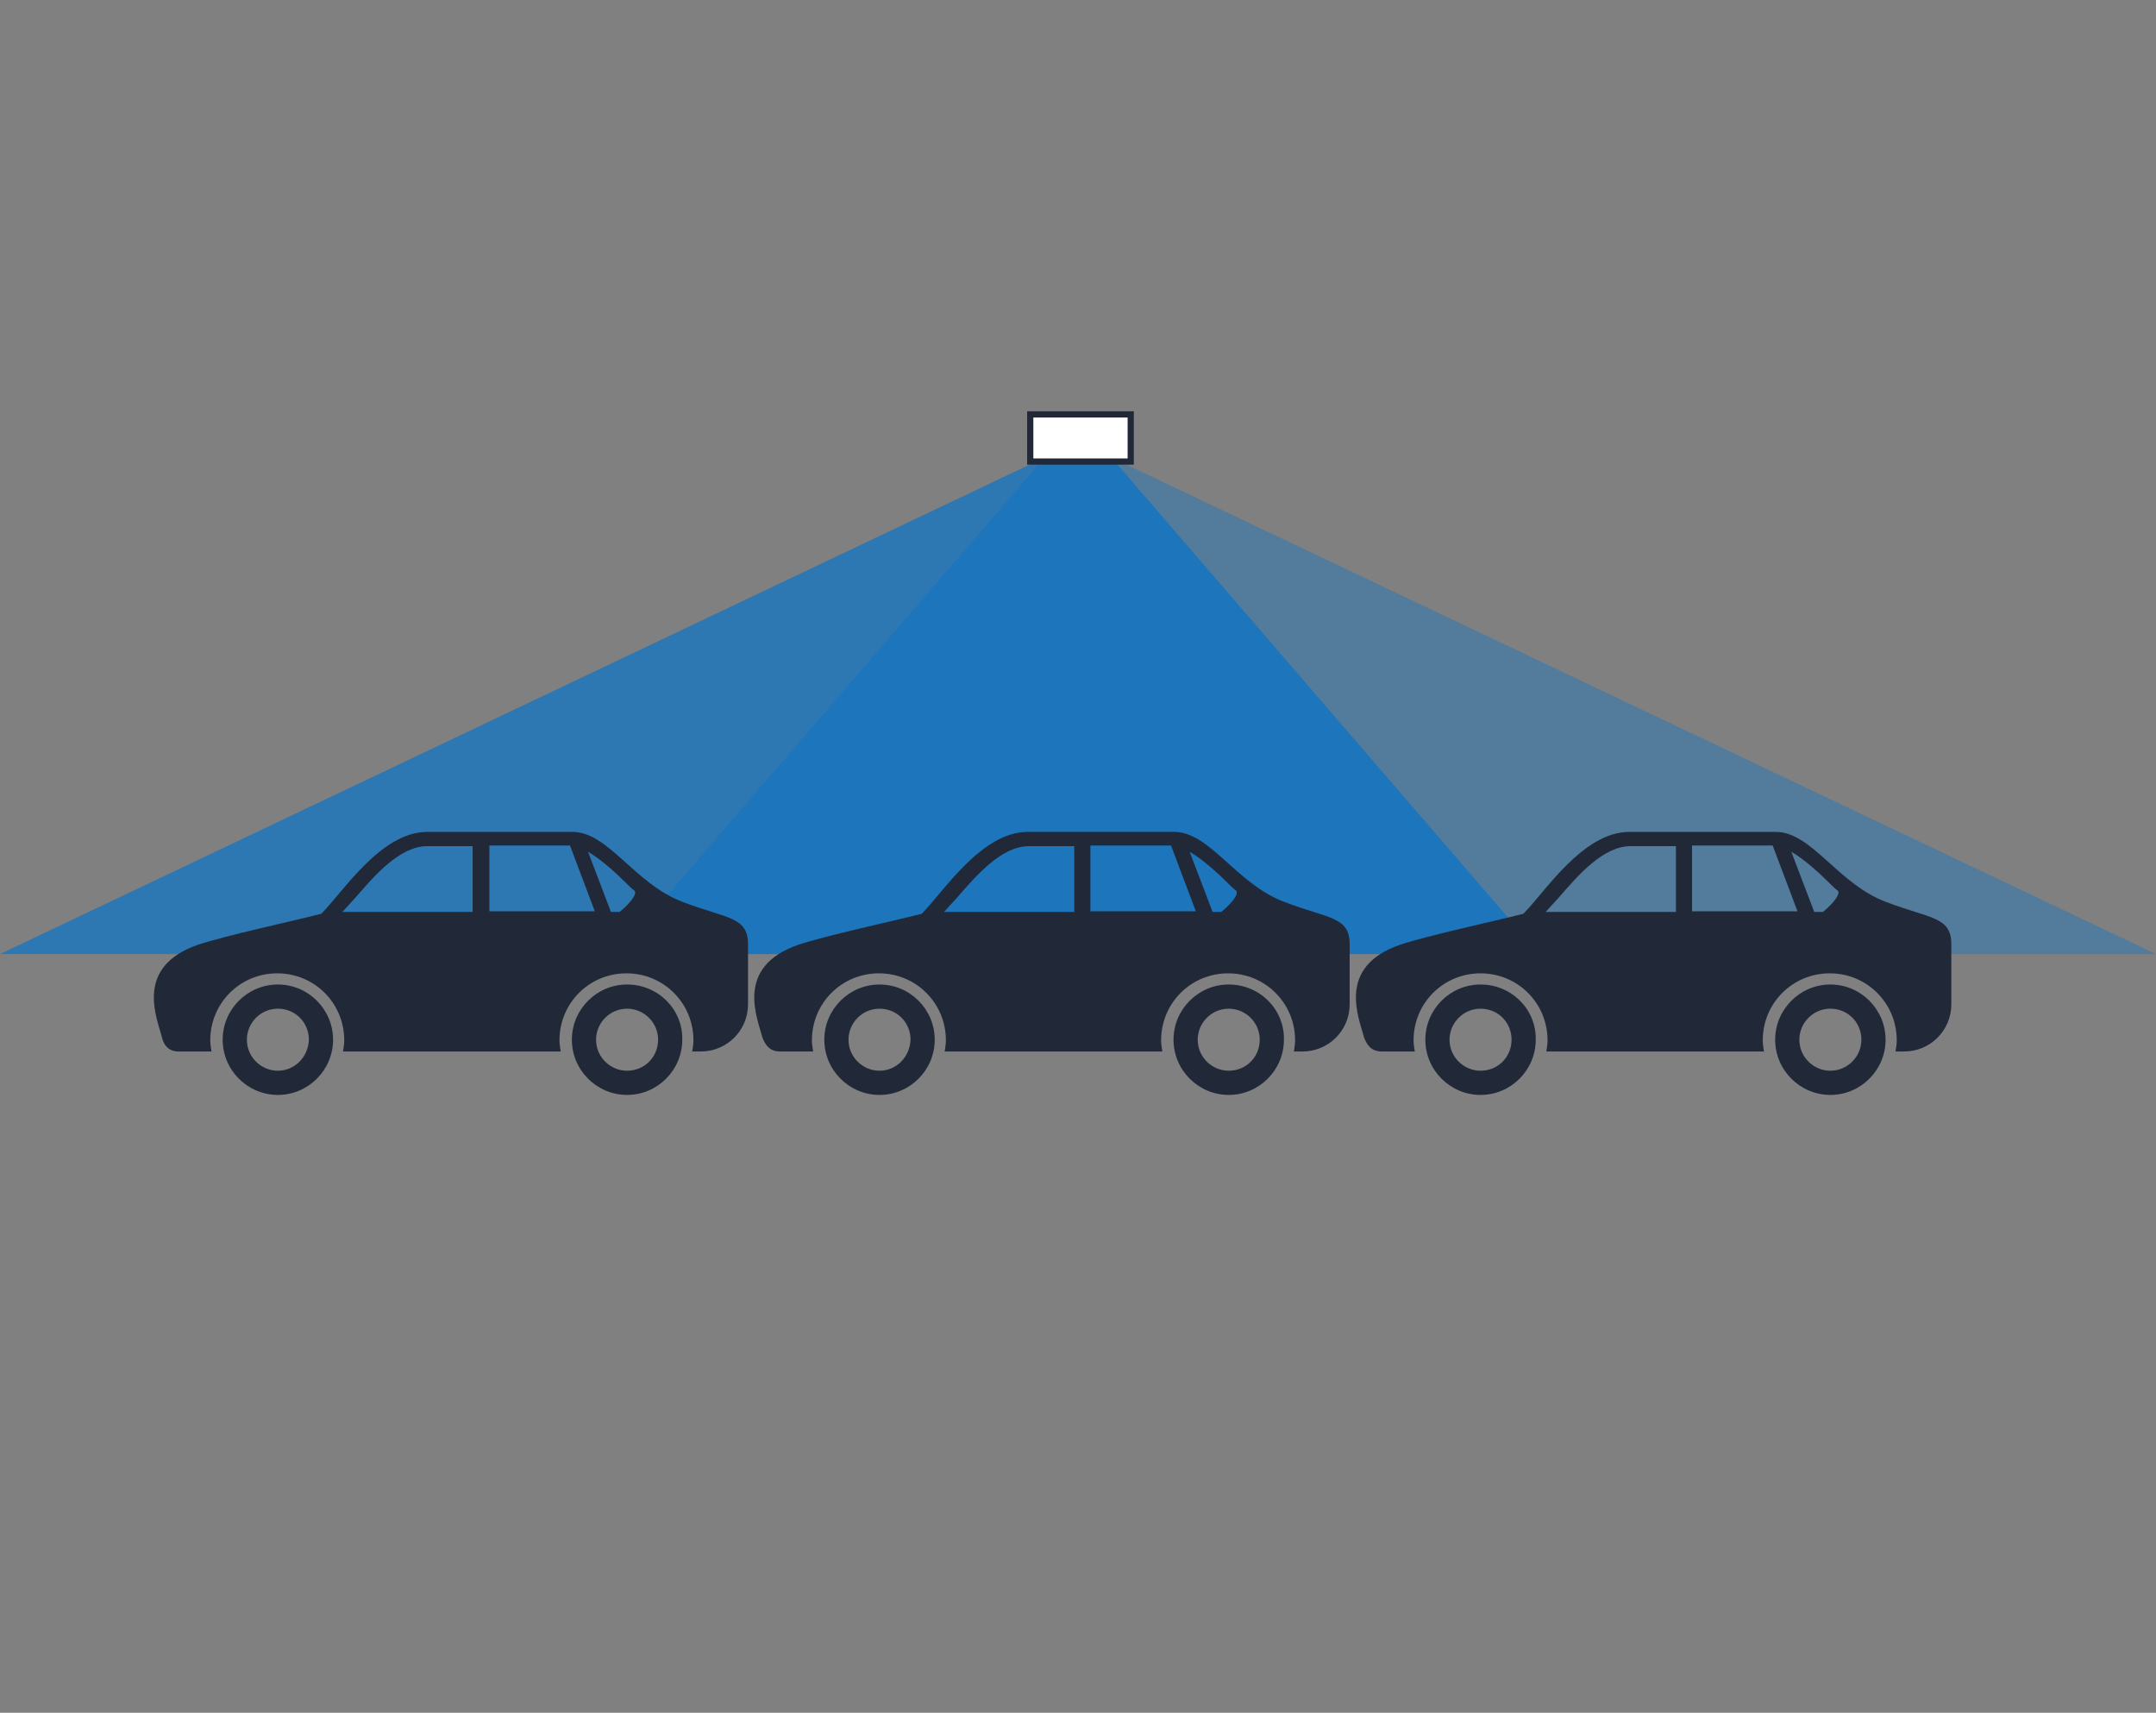
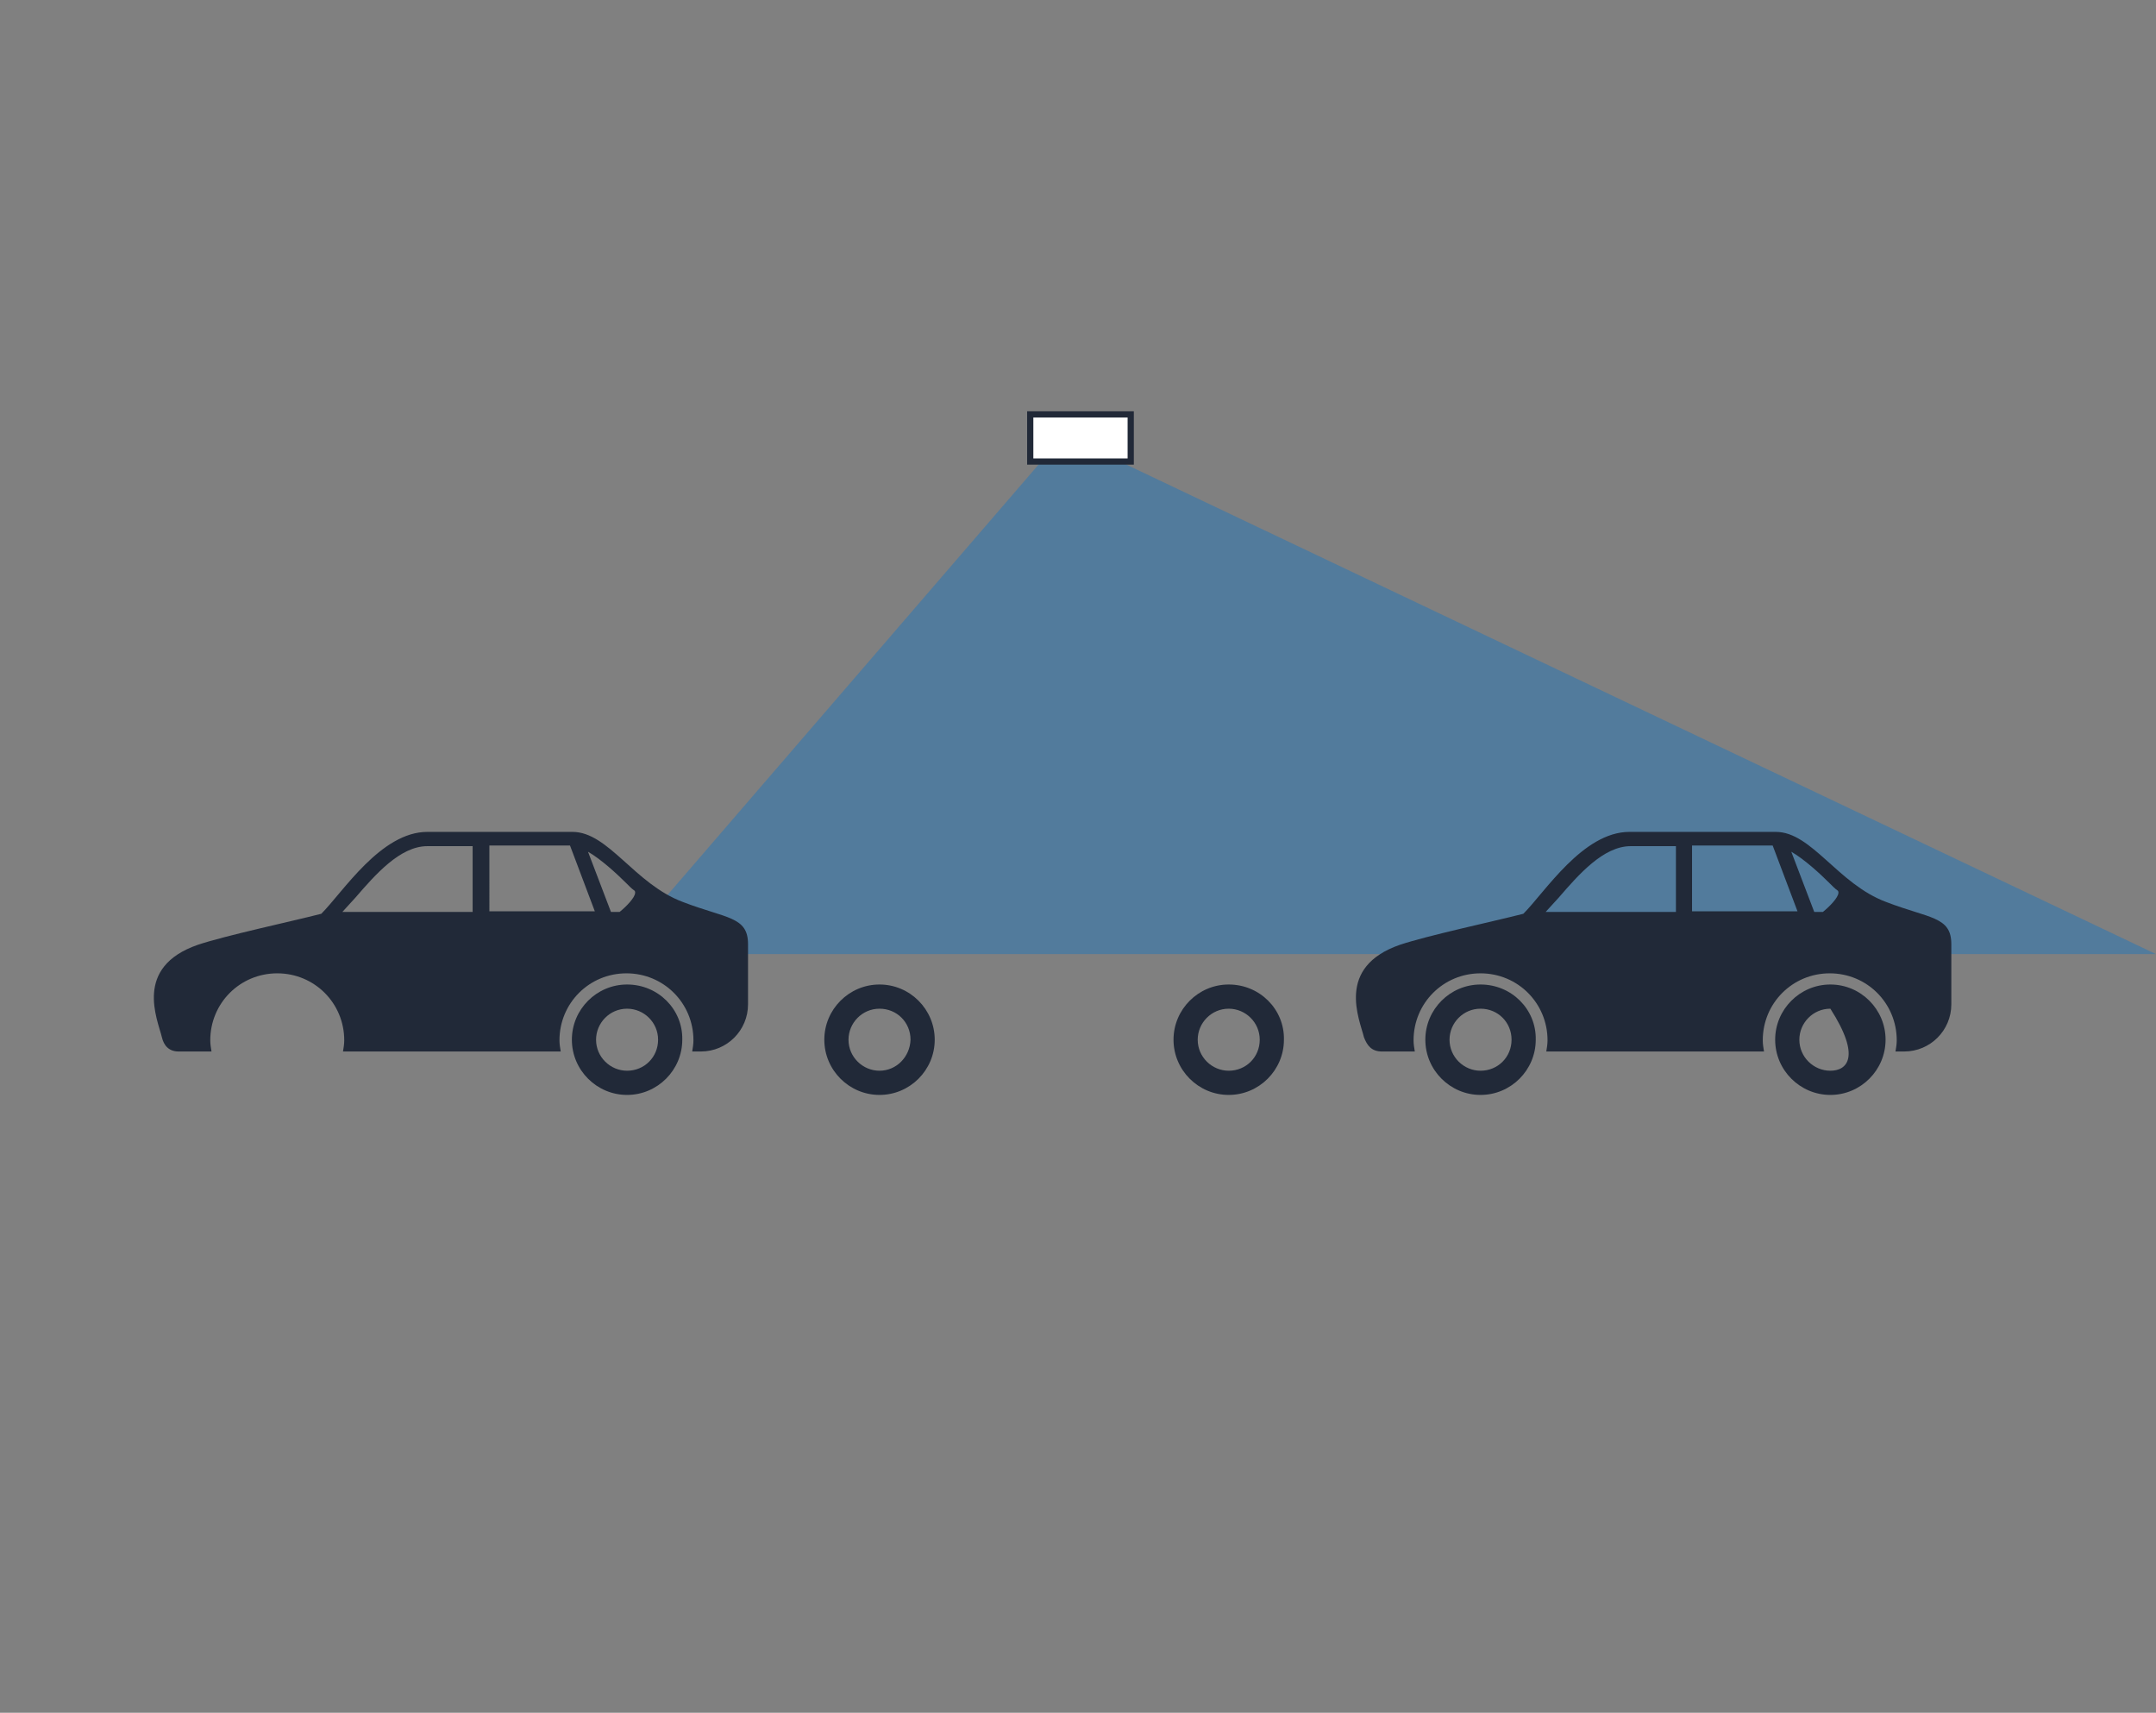
<svg xmlns="http://www.w3.org/2000/svg" xmlns:xlink="http://www.w3.org/1999/xlink" id="a" x="0px" y="0px" viewBox="0 0 347.6 276.1" style="enable-background:new 0 0 347.6 276.1;" xml:space="preserve">
  <rect x="0" y="0" width="347.6" height="276.1" fill="#808080" stroke="none" />
  <style type="text/css"> .st0{opacity:0.65;} .st1{clip-path:url(#SVGID_00000146482689388465131590000003631645358271370678_);} .st2{fill:#0071CE;} .st3{opacity:0.36;} .st4{fill:none;} .st5{fill:#FFFFFF;} .st6{fill:none;stroke:#212938;} .st7{fill:#212938;} </style>
  <g class="st0">
    <g>
      <defs>
        <rect id="SVGID_1_" x="-9" y="66.9" width="266.2" height="87.9" />
      </defs>
      <clipPath id="SVGID_00000170994243723112660120000010069043925745334180_">
        <use xlink:href="#SVGID_1_" style="overflow:visible;" />
      </clipPath>
      <g style="clip-path:url(#SVGID_00000170994243723112660120000010069043925745334180_);">
-         <polygon class="st2" points="168.1,73.9 0,153.8 248.2,153.8 179.3,73.9 " />
-       </g>
+         </g>
    </g>
  </g>
  <g class="st3">
    <rect x="90.4" y="66.9" class="st4" width="266.2" height="87.9" />
    <g>
      <polygon class="st2" points="179.5,73.9 347.6,153.8 99.4,153.8 168.3,73.9 " />
    </g>
  </g>
  <rect x="166.1" y="66.8" class="st5" width="16.2" height="7.6" />
  <g>
    <rect x="166.1" y="66.8" class="st6" width="16.2" height="7.6" />
  </g>
-   <path class="st7" d="M44.8,158.7c-4.9,0-8.9,4-8.9,8.9c0,4.9,4,8.9,8.9,8.9c4.9,0,8.9-4,8.9-8.9C53.7,162.7,49.7,158.7,44.8,158.7z M44.8,172.6c-2.7,0-5-2.2-5-5c0-2.7,2.2-5,5-5s5,2.2,5,5C49.7,170.4,47.5,172.6,44.8,172.6z" />
  <path class="st7" d="M28.8,169.5c0.2,0,2.2,0,5.3,0c-0.1-0.6-0.2-1.2-0.2-1.8c0-6,4.8-10.8,10.8-10.8c6,0,10.8,4.8,10.8,10.8 c0,0.6-0.1,1.2-0.2,1.8c11.3,0,24.3,0,35.1,0c-0.1-0.6-0.2-1.2-0.2-1.8c0-6,4.8-10.8,10.8-10.8c6,0,10.8,4.8,10.8,10.8 c0,0.6-0.1,1.2-0.2,1.8c0.9,0,1.4,0,1.4,0c4.2,0,7.6-3.4,7.6-7.6v-9.7c0-4.5-3.5-4.1-10.5-6.8c-7.8-2.9-12-11.3-17.8-11.3H68.9 c-7.5,0-13.6,9.7-17.1,13.2c-5.1,1.3-15.4,3.5-19.9,5c-10.4,3.6-6.5,12-5.8,14.9C26.4,168.5,27.2,169.5,28.8,169.5z M100.9,142.3 c0.6,0.6,1,1,1.3,1.2c0.2,0.1,0.2,0.3,0.2,0.4c0,0.8-1.5,2.3-2.5,3.1h-1.4l-3.7-9.7C96.9,138.5,99.5,140.9,100.9,142.3z M78.9,136.3 h13l4,10.6l-17,0V136.3z M57.3,144.7c3.2-3.7,7.2-8.3,11.6-8.3h7.3v10.6h-21C55.9,146.2,56.6,145.5,57.3,144.7z" />
  <path class="st7" d="M101.1,158.7c-4.9,0-8.9,4-8.9,8.9c0,4.9,4,8.9,8.9,8.9c4.9,0,8.9-4,8.9-8.9 C110.1,162.7,106.1,158.7,101.1,158.7z M101.1,172.6c-2.7,0-5-2.2-5-5c0-2.7,2.2-5,5-5c2.7,0,5,2.2,5,5 C106.1,170.4,103.9,172.6,101.1,172.6z" />
  <path class="st7" d="M141.8,158.7c-4.9,0-8.9,4-8.9,8.9c0,4.9,4,8.9,8.9,8.9c4.9,0,8.9-4,8.9-8.9 C150.7,162.7,146.7,158.7,141.8,158.7z M141.8,172.6c-2.7,0-5-2.2-5-5c0-2.7,2.2-5,5-5s5,2.2,5,5 C146.7,170.4,144.5,172.6,141.8,172.6z" />
-   <path class="st7" d="M125.8,169.5c0.2,0,2.2,0,5.3,0c-0.1-0.6-0.2-1.2-0.2-1.8c0-6,4.8-10.8,10.8-10.8c6,0,10.8,4.8,10.8,10.8 c0,0.6-0.1,1.2-0.2,1.8c11.3,0,24.3,0,35.1,0c-0.1-0.6-0.2-1.2-0.2-1.8c0-6,4.8-10.8,10.8-10.8s10.8,4.8,10.8,10.8 c0,0.6-0.1,1.2-0.2,1.8c0.9,0,1.4,0,1.4,0c4.2,0,7.6-3.4,7.6-7.6v-9.7c0-4.5-3.5-4.1-10.5-6.8c-7.8-2.9-12-11.3-17.8-11.3h-23.6 c-7.5,0-13.6,9.7-17.1,13.2c-5.1,1.3-15.4,3.5-19.9,5c-10.4,3.6-6.5,12-5.8,14.9C123.4,168.5,124.1,169.5,125.8,169.5z M197.9,142.3 c0.6,0.6,1,1,1.3,1.2c0.2,0.1,0.2,0.3,0.2,0.4c0,0.8-1.5,2.3-2.5,3.1h-1.4l-3.7-9.7C193.9,138.5,196.5,140.9,197.9,142.3z M175.8,136.3h13l4,10.6l-17,0V136.3z M154.3,144.7c3.2-3.7,7.2-8.3,11.6-8.3h7.3v10.6h-21C152.9,146.2,153.6,145.5,154.3,144.7z" />
  <path class="st7" d="M198.1,158.7c-4.9,0-8.9,4-8.9,8.9c0,4.9,4,8.9,8.9,8.9c4.9,0,8.9-4,8.9-8.9 C207.1,162.7,203.1,158.7,198.1,158.7z M198.1,172.6c-2.7,0-5-2.2-5-5c0-2.7,2.2-5,5-5c2.7,0,5,2.2,5,5 C203.1,170.4,200.9,172.6,198.1,172.6z" />
  <path class="st7" d="M238.7,158.7c-4.9,0-8.9,4-8.9,8.9c0,4.9,4,8.9,8.9,8.9c4.9,0,8.9-4,8.9-8.9 C247.7,162.7,243.7,158.7,238.7,158.7z M238.7,172.6c-2.7,0-5-2.2-5-5c0-2.7,2.2-5,5-5s5,2.2,5,5 C243.7,170.4,241.5,172.6,238.7,172.6z" />
  <path class="st7" d="M222.8,169.5c0.2,0,2.2,0,5.3,0c-0.1-0.6-0.2-1.2-0.2-1.8c0-6,4.8-10.8,10.8-10.8c6,0,10.8,4.8,10.8,10.8 c0,0.6-0.1,1.2-0.2,1.8c11.3,0,24.3,0,35.1,0c-0.1-0.6-0.2-1.2-0.2-1.8c0-6,4.8-10.8,10.8-10.8c6,0,10.8,4.8,10.8,10.8 c0,0.6-0.1,1.2-0.2,1.8c0.9,0,1.4,0,1.4,0c4.2,0,7.6-3.4,7.6-7.6v-9.7c0-4.5-3.5-4.1-10.5-6.8c-7.8-2.9-12-11.3-17.8-11.3h-23.6 c-7.5,0-13.6,9.7-17.1,13.2c-5.1,1.3-15.4,3.5-19.9,5c-10.4,3.6-6.5,12-5.8,14.9C220.4,168.5,221.1,169.5,222.8,169.5z M294.9,142.3 c0.6,0.6,1,1,1.3,1.2c0.2,0.1,0.2,0.3,0.2,0.4c0,0.8-1.5,2.3-2.5,3.1h-1.4l-3.7-9.7C290.9,138.5,293.5,140.9,294.9,142.3z M272.8,136.3h13l4,10.6l-17,0V136.3z M251.3,144.7c3.2-3.7,7.2-8.3,11.6-8.3h7.3v10.6h-21C249.9,146.2,250.6,145.5,251.3,144.7z" />
-   <path class="st7" d="M295.1,158.7c-4.9,0-8.9,4-8.9,8.9c0,4.9,4,8.9,8.9,8.9c4.9,0,8.9-4,8.9-8.9C304,162.7,300,158.7,295.1,158.7z M295.1,172.6c-2.7,0-5-2.2-5-5c0-2.7,2.2-5,5-5s5,2.2,5,5C300.1,170.4,297.8,172.6,295.1,172.6z" />
+   <path class="st7" d="M295.1,158.7c-4.9,0-8.9,4-8.9,8.9c0,4.9,4,8.9,8.9,8.9c4.9,0,8.9-4,8.9-8.9C304,162.7,300,158.7,295.1,158.7z M295.1,172.6c-2.7,0-5-2.2-5-5c0-2.7,2.2-5,5-5C300.1,170.4,297.8,172.6,295.1,172.6z" />
</svg>